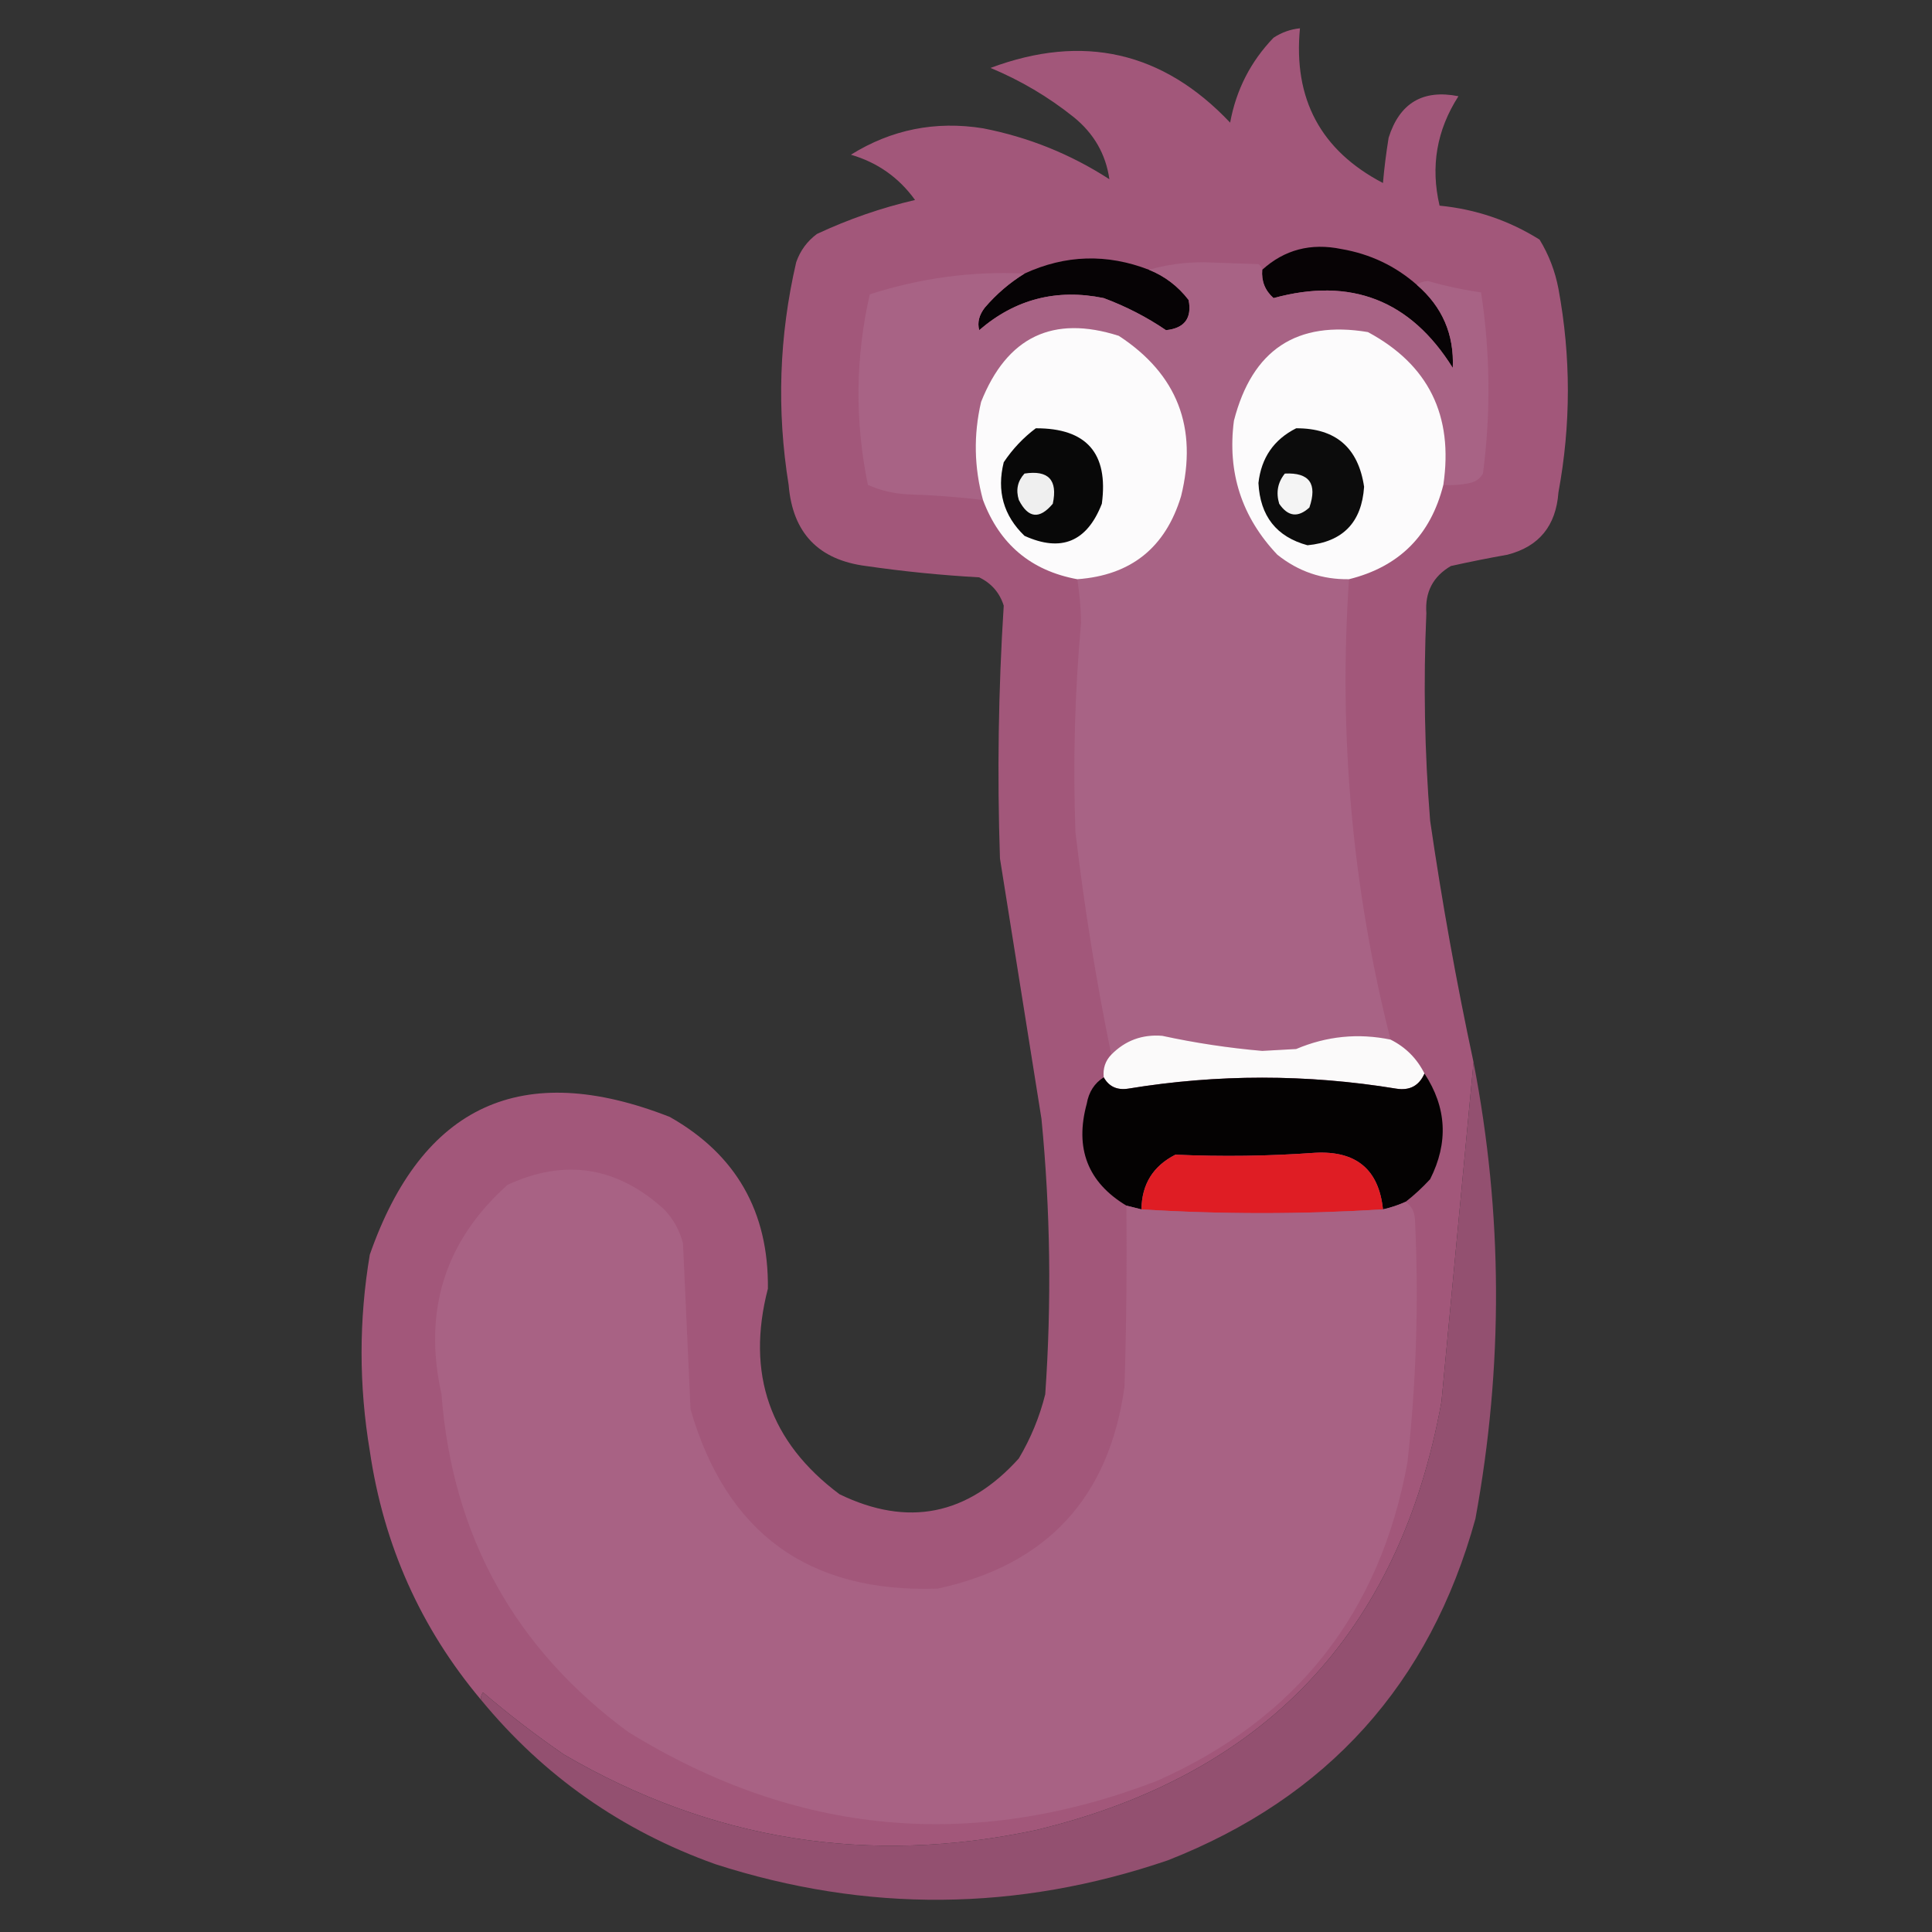
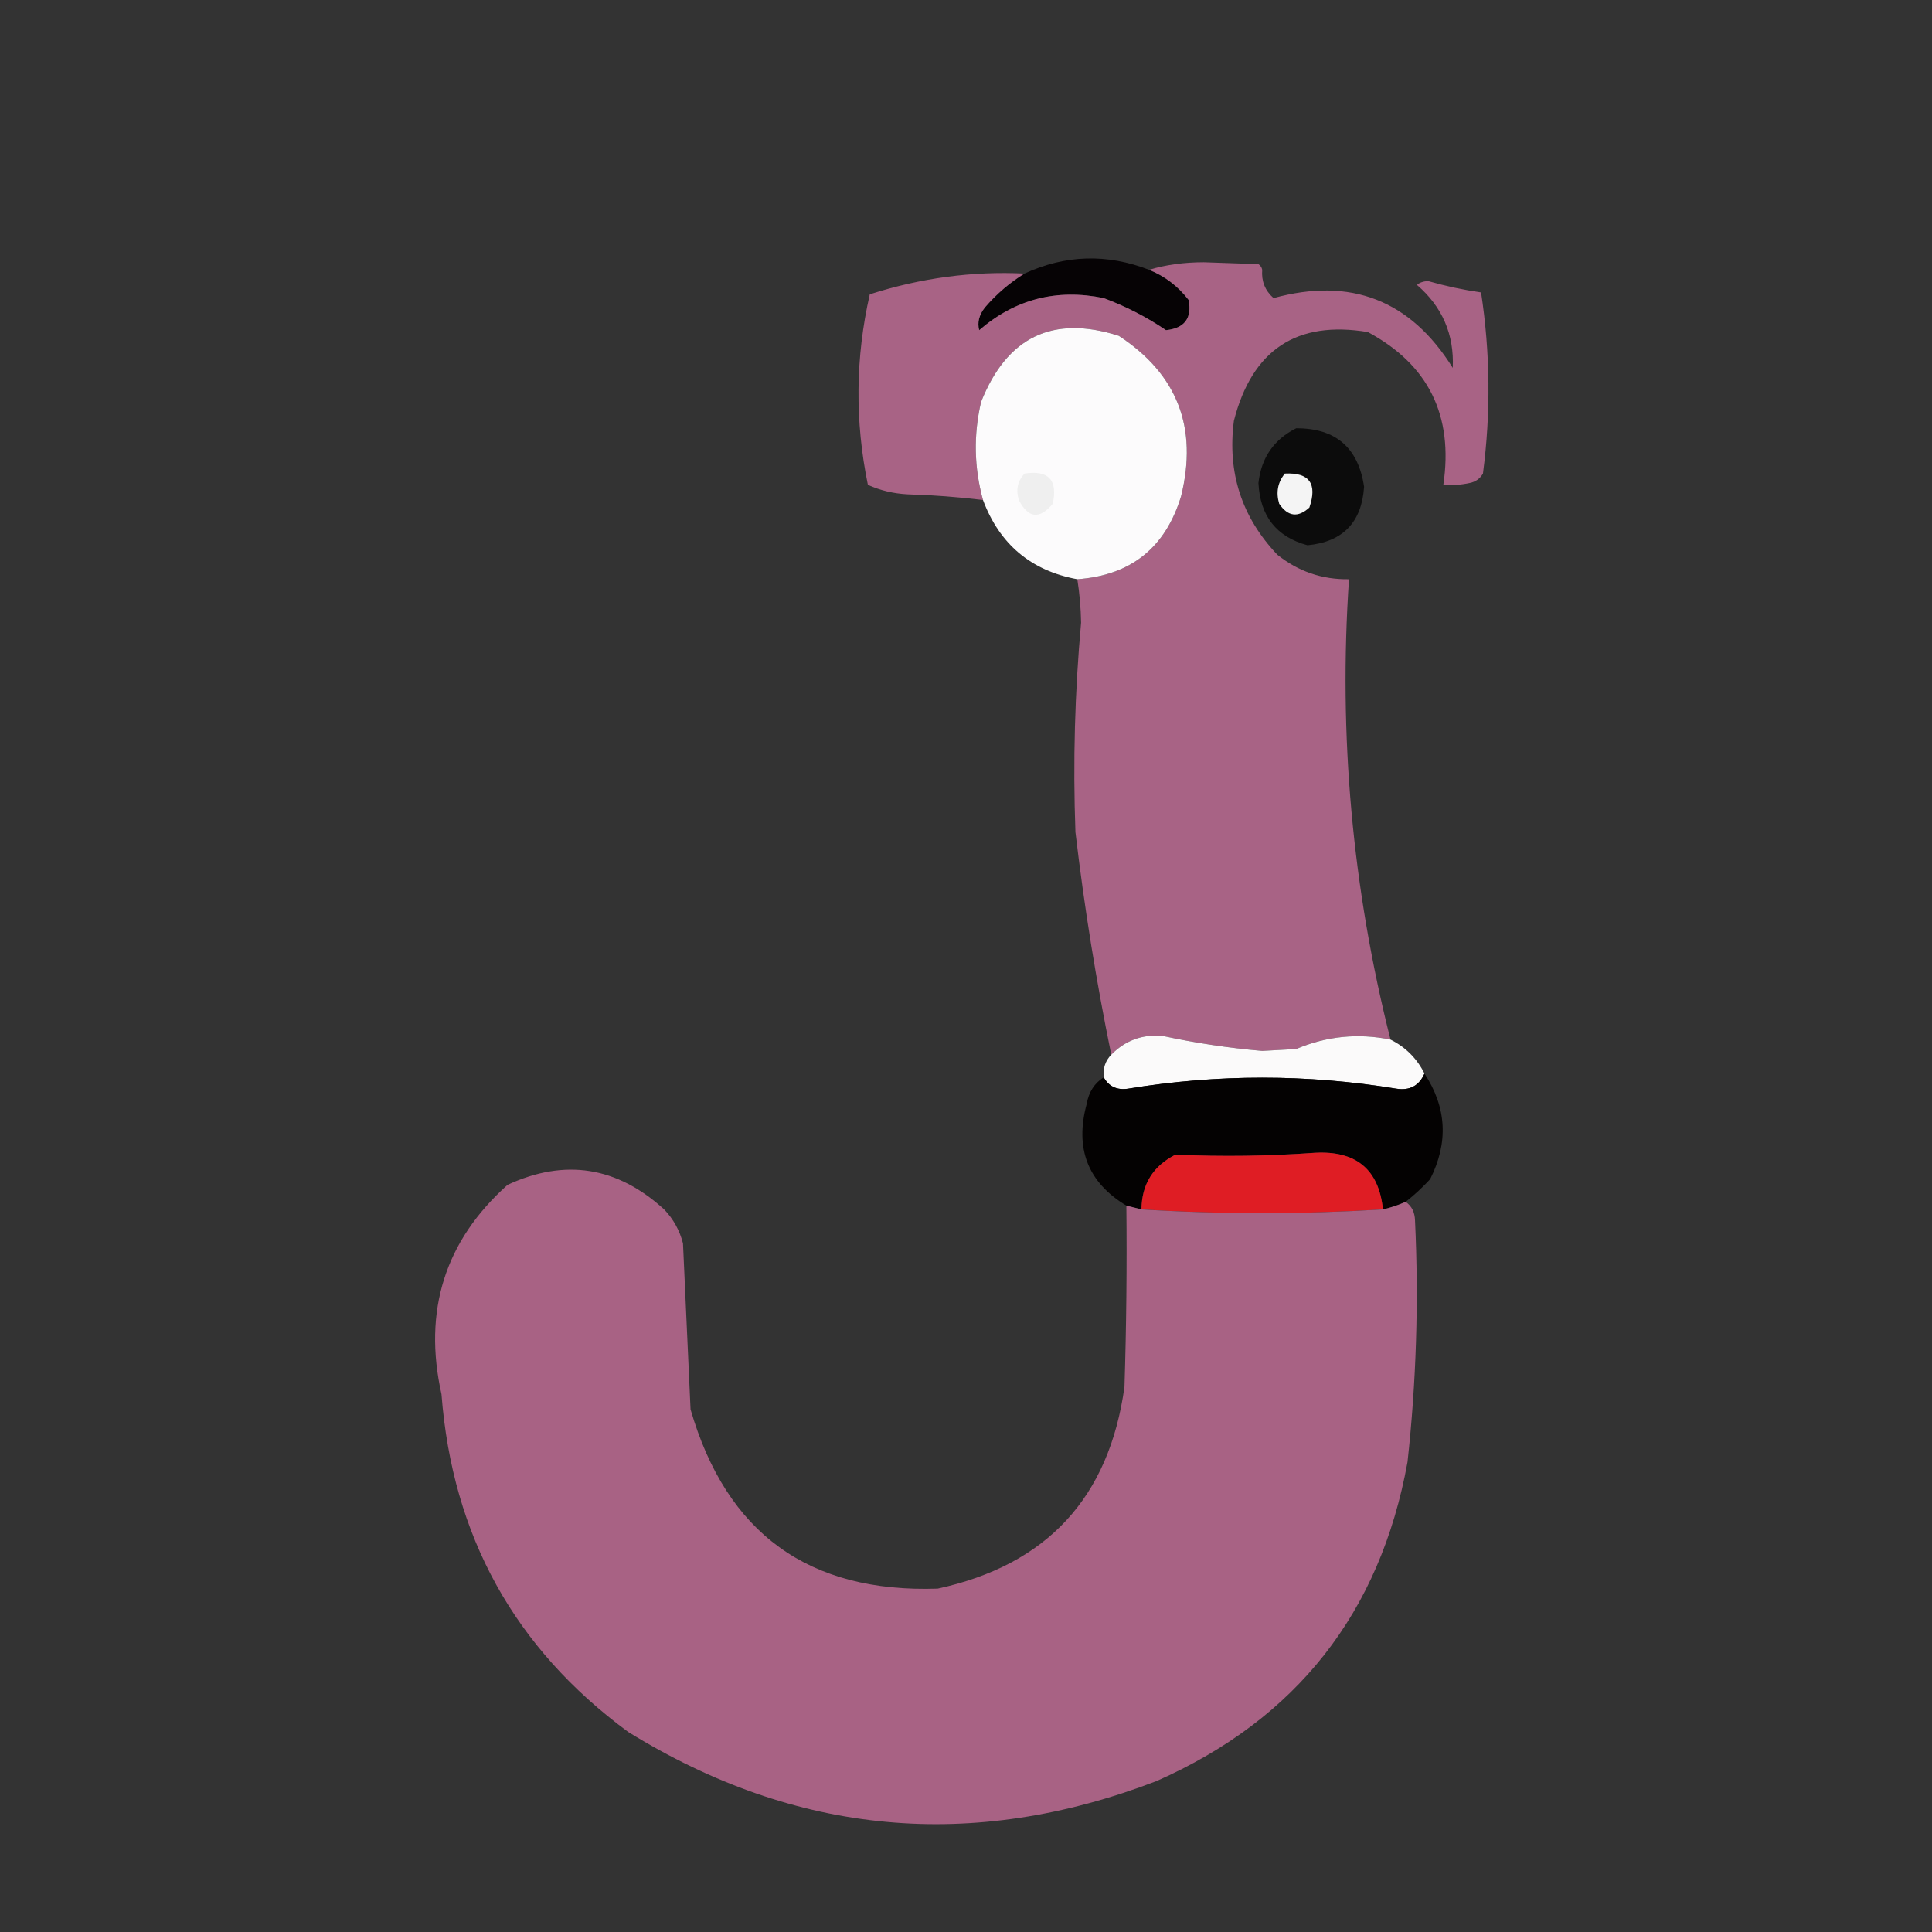
<svg xmlns="http://www.w3.org/2000/svg" version="1.1" width="512px" height="512px" style="shape-rendering:geometricPrecision; text-rendering:geometricPrecision; image-rendering:optimizeQuality; fill-rule:evenodd; clip-rule:evenodd">
  <rect width="100%" height="100%" fill="#333333" stroke="none" />
  <g>
-     <path style="opacity:0.992" fill="#a3587b" d="M 390.5,281.5 C 387.667,311.49 384.834,341.49 382,371.5C 370.904,432.6 335.071,470.433 274.5,485C 230.169,494.42 188.503,487.753 149.5,465C 142.048,459.883 134.882,454.383 128,448.5C 127.536,449.094 127.369,449.761 127.5,450.5C 111.485,431.455 101.652,409.455 98,384.5C 95.094,367.135 95.094,349.802 98,332.5C 111.874,292.813 138.374,280.646 177.5,296C 195.058,305.935 203.725,321.102 203.5,341.5C 197.666,364.033 203.999,382.2 222.5,396C 240.591,404.752 256.424,401.586 270,386.5C 273.168,381.166 275.501,375.499 277,369.5C 278.701,345.149 278.368,320.815 276,296.5C 272.333,273.5 268.667,250.5 265,227.5C 264.246,205.121 264.579,182.788 266,160.5C 264.923,157.087 262.756,154.587 259.5,153C 249.449,152.44 239.449,151.44 229.5,150C 216.87,148.37 210.037,141.203 209,128.5C 205.798,108.719 206.465,89.053 211,69.5C 212.061,66.438 213.894,63.938 216.5,62C 224.901,58.071 233.567,55.071 242.5,53C 238.225,47.062 232.558,43.062 225.5,41C 236.24,34.319 247.906,31.985 260.5,34C 272.558,36.351 283.725,40.851 294,47.5C 293.05,40.847 289.883,35.347 284.5,31C 277.794,25.645 270.46,21.312 262.5,18C 287.03,8.826 308.196,13.66 326,32.5C 327.596,23.806 331.43,16.306 337.5,10C 339.65,8.589 341.984,7.755 344.5,7.5C 342.697,26.236 350.031,39.903 366.5,48.5C 366.824,44.703 367.324,40.703 368,36.5C 370.902,27.3 377.069,23.634 386.5,25.5C 380.734,34.468 379.067,44.135 381.5,54.5C 391.08,55.433 399.913,58.433 408,63.5C 410.445,67.497 412.112,71.831 413,76.5C 416.333,94.5 416.333,112.5 413,130.5C 412.354,139.352 407.854,144.852 399.5,147C 394.477,147.893 389.477,148.893 384.5,150C 379.754,152.765 377.587,156.932 378,162.5C 377.187,180.857 377.52,199.19 379,217.5C 382.128,238.971 385.961,260.304 390.5,281.5 Z" />
-   </g>
+     </g>
  <g>
-     <path style="opacity:1" fill="#070305" d="M 375.5,75.5 C 382.233,81.299 385.4,88.632 385,97.5C 373.818,79.548 357.985,73.382 337.5,79C 335.253,77.005 334.253,74.505 334.5,71.5C 340.388,66.159 347.388,64.326 355.5,66C 363.125,67.314 369.792,70.481 375.5,75.5 Z" />
-   </g>
+     </g>
  <g>
    <path style="opacity:1" fill="#060305" d="M 304.5,71.5 C 308.691,73.183 312.191,75.85 315,79.5C 315.917,84.328 313.917,86.994 309,87.5C 303.92,84.042 298.42,81.209 292.5,79C 280.034,76.438 269.034,79.271 259.5,87.5C 258.959,85.477 259.459,83.477 261,81.5C 264.078,77.915 267.578,74.915 271.5,72.5C 282.329,67.512 293.329,67.179 304.5,71.5 Z" />
  </g>
  <g>
    <path style="opacity:1" fill="#a86385" d="M 334.5,71.5 C 334.253,74.505 335.253,77.005 337.5,79C 357.985,73.382 373.818,79.548 385,97.5C 385.4,88.632 382.233,81.299 375.5,75.5C 376.274,74.853 377.274,74.519 378.5,74.5C 383.107,75.819 387.773,76.819 392.5,77.5C 394.934,93.462 395.101,109.462 393,125.5C 392.228,126.849 391.061,127.682 389.5,128C 387.19,128.497 384.857,128.663 382.5,128.5C 385.227,110.121 378.56,96.621 362.5,88C 343.663,84.856 331.829,92.689 327,111.5C 325.213,125.193 329.046,137.026 338.5,147C 344.062,151.449 350.396,153.616 357.5,153.5C 354.696,194.787 358.362,235.454 368.5,275.5C 359.912,273.744 351.579,274.577 343.5,278C 340.5,278.167 337.5,278.333 334.5,278.5C 325.575,277.726 316.742,276.393 308,274.5C 302.683,274.08 298.183,275.746 294.5,279.5C 290.495,259.975 287.329,240.308 285,220.5C 284.324,201.972 284.824,183.472 286.5,165C 286.428,161.117 286.095,157.283 285.5,153.5C 299.695,152.482 308.861,145.149 313,131.5C 317.498,113.309 311.998,99.143 296.5,89C 279.032,83.417 266.865,89.251 260,106.5C 257.97,115.217 258.137,123.884 260.5,132.5C 253.913,131.705 247.246,131.205 240.5,131C 236.812,130.81 233.312,129.976 230,128.5C 226.518,111.579 226.684,94.746 230.5,78C 244.025,73.661 257.691,71.828 271.5,72.5C 267.578,74.915 264.078,77.915 261,81.5C 259.459,83.477 258.959,85.477 259.5,87.5C 269.034,79.271 280.034,76.438 292.5,79C 298.42,81.209 303.92,84.042 309,87.5C 313.917,86.994 315.917,84.328 315,79.5C 312.191,75.85 308.691,73.183 304.5,71.5C 308.951,70.173 313.784,69.506 319,69.5C 323.833,69.667 328.667,69.833 333.5,70C 334.056,70.383 334.389,70.883 334.5,71.5 Z" />
  </g>
  <g>
    <path style="opacity:1" fill="#fcfbfc" d="M 285.5,153.5 C 273.242,151.247 264.908,144.247 260.5,132.5C 258.137,123.884 257.97,115.217 260,106.5C 266.865,89.251 279.032,83.417 296.5,89C 311.998,99.143 317.498,113.309 313,131.5C 308.861,145.149 299.695,152.482 285.5,153.5 Z" />
  </g>
  <g>
-     <path style="opacity:1" fill="#fcfbfc" d="M 382.5,128.5 C 379.135,141.865 370.801,150.199 357.5,153.5C 350.396,153.616 344.062,151.449 338.5,147C 329.046,137.026 325.213,125.193 327,111.5C 331.829,92.689 343.663,84.856 362.5,88C 378.56,96.621 385.227,110.121 382.5,128.5 Z" />
-   </g>
+     </g>
  <g>
-     <path style="opacity:1" fill="#080808" d="M 274.5,113.5 C 287.961,113.462 293.794,120.129 292,133.5C 288.069,143.584 281.235,146.417 271.5,142C 265.939,136.636 264.105,130.136 266,122.5C 268.362,118.973 271.196,115.973 274.5,113.5 Z" />
-   </g>
+     </g>
  <g>
    <path style="opacity:1" fill="#0c0c0c" d="M 343.5,113.5 C 353.962,113.461 359.962,118.627 361.5,129C 360.872,138.436 355.872,143.603 346.5,144.5C 338.27,142.262 333.937,136.762 333.5,128C 334.253,121.31 337.586,116.476 343.5,113.5 Z" />
  </g>
  <g>
    <path style="opacity:1" fill="#efefef" d="M 271.5,125.5 C 277.85,124.525 280.35,127.192 279,133.5C 275.477,137.701 272.477,137.368 270,132.5C 269.167,129.829 269.667,127.496 271.5,125.5 Z" />
  </g>
  <g>
    <path style="opacity:1" fill="#f4f4f4" d="M 340.5,125.5 C 346.997,125.18 349.164,128.18 347,134.5C 343.988,137.25 341.321,136.917 339,133.5C 338.109,130.502 338.609,127.836 340.5,125.5 Z" />
  </g>
  <g>
    <path style="opacity:1" fill="#fbfafa" d="M 368.5,275.5 C 372.494,277.494 375.494,280.494 377.5,284.5C 376.071,287.748 373.571,289.081 370,288.5C 346.299,284.624 322.632,284.624 299,288.5C 296.04,288.959 293.874,287.959 292.5,285.5C 292.253,283.142 292.919,281.142 294.5,279.5C 298.183,275.746 302.683,274.08 308,274.5C 316.742,276.393 325.575,277.726 334.5,278.5C 337.5,278.333 340.5,278.167 343.5,278C 351.579,274.577 359.912,273.744 368.5,275.5 Z" />
  </g>
  <g>
    <path style="opacity:1" fill="#040202" d="M 377.5,284.5 C 383.4,293.47 383.9,302.803 379,312.5C 376.937,314.734 374.771,316.734 372.5,318.5C 370.579,319.363 368.579,320.029 366.5,320.5C 365.398,309.916 359.398,304.916 348.5,305.5C 336.171,306.386 323.837,306.552 311.5,306C 305.576,309.015 302.576,313.848 302.5,320.5C 301.167,320.167 299.833,319.833 298.5,319.5C 288.273,313.347 284.773,304.347 288,292.5C 288.541,289.385 290.041,287.052 292.5,285.5C 293.874,287.959 296.04,288.959 299,288.5C 322.632,284.624 346.299,284.624 370,288.5C 373.571,289.081 376.071,287.748 377.5,284.5 Z" />
  </g>
  <g>
-     <path style="opacity:0.988" fill="#945070" d="M 390.5,281.5 C 398.278,321.656 398.445,361.989 391,402.5C 378.943,446.226 351.777,476.392 309.5,493C 269.609,506.61 229.609,506.943 189.5,494C 164.732,485.135 144.066,470.635 127.5,450.5C 127.369,449.761 127.536,449.094 128,448.5C 134.882,454.383 142.048,459.883 149.5,465C 188.503,487.753 230.169,494.42 274.5,485C 335.071,470.433 370.904,432.6 382,371.5C 384.834,341.49 387.667,311.49 390.5,281.5 Z" />
-   </g>
+     </g>
  <g>
    <path style="opacity:1" fill="#df1d24" d="M 366.5,320.5 C 345.039,321.816 323.706,321.816 302.5,320.5C 302.576,313.848 305.576,309.015 311.5,306C 323.837,306.552 336.171,306.386 348.5,305.5C 359.398,304.916 365.398,309.916 366.5,320.5 Z" />
  </g>
  <g>
    <path style="opacity:1" fill="#a86284" d="M 298.5,319.5 C 299.833,319.833 301.167,320.167 302.5,320.5C 323.706,321.816 345.039,321.816 366.5,320.5C 368.579,320.029 370.579,319.363 372.5,318.5C 374.117,319.589 374.95,321.256 375,323.5C 376.006,344.893 375.34,366.227 373,387.5C 365.736,427.427 343.569,455.594 306.5,472C 257.63,490.754 210.963,486.421 166.5,459C 136.368,436.83 119.868,406.996 117,369.5C 112.072,347.361 117.905,328.861 134.5,314C 149.693,306.969 163.526,309.136 176,320.5C 178.442,323.048 180.108,326.048 181,329.5C 181.669,344.154 182.335,358.821 183,373.5C 192.507,406.342 214.34,422.175 248.5,421C 277.44,414.725 293.94,396.892 298,367.5C 298.5,351.503 298.667,335.503 298.5,319.5 Z" />
  </g>
</svg>